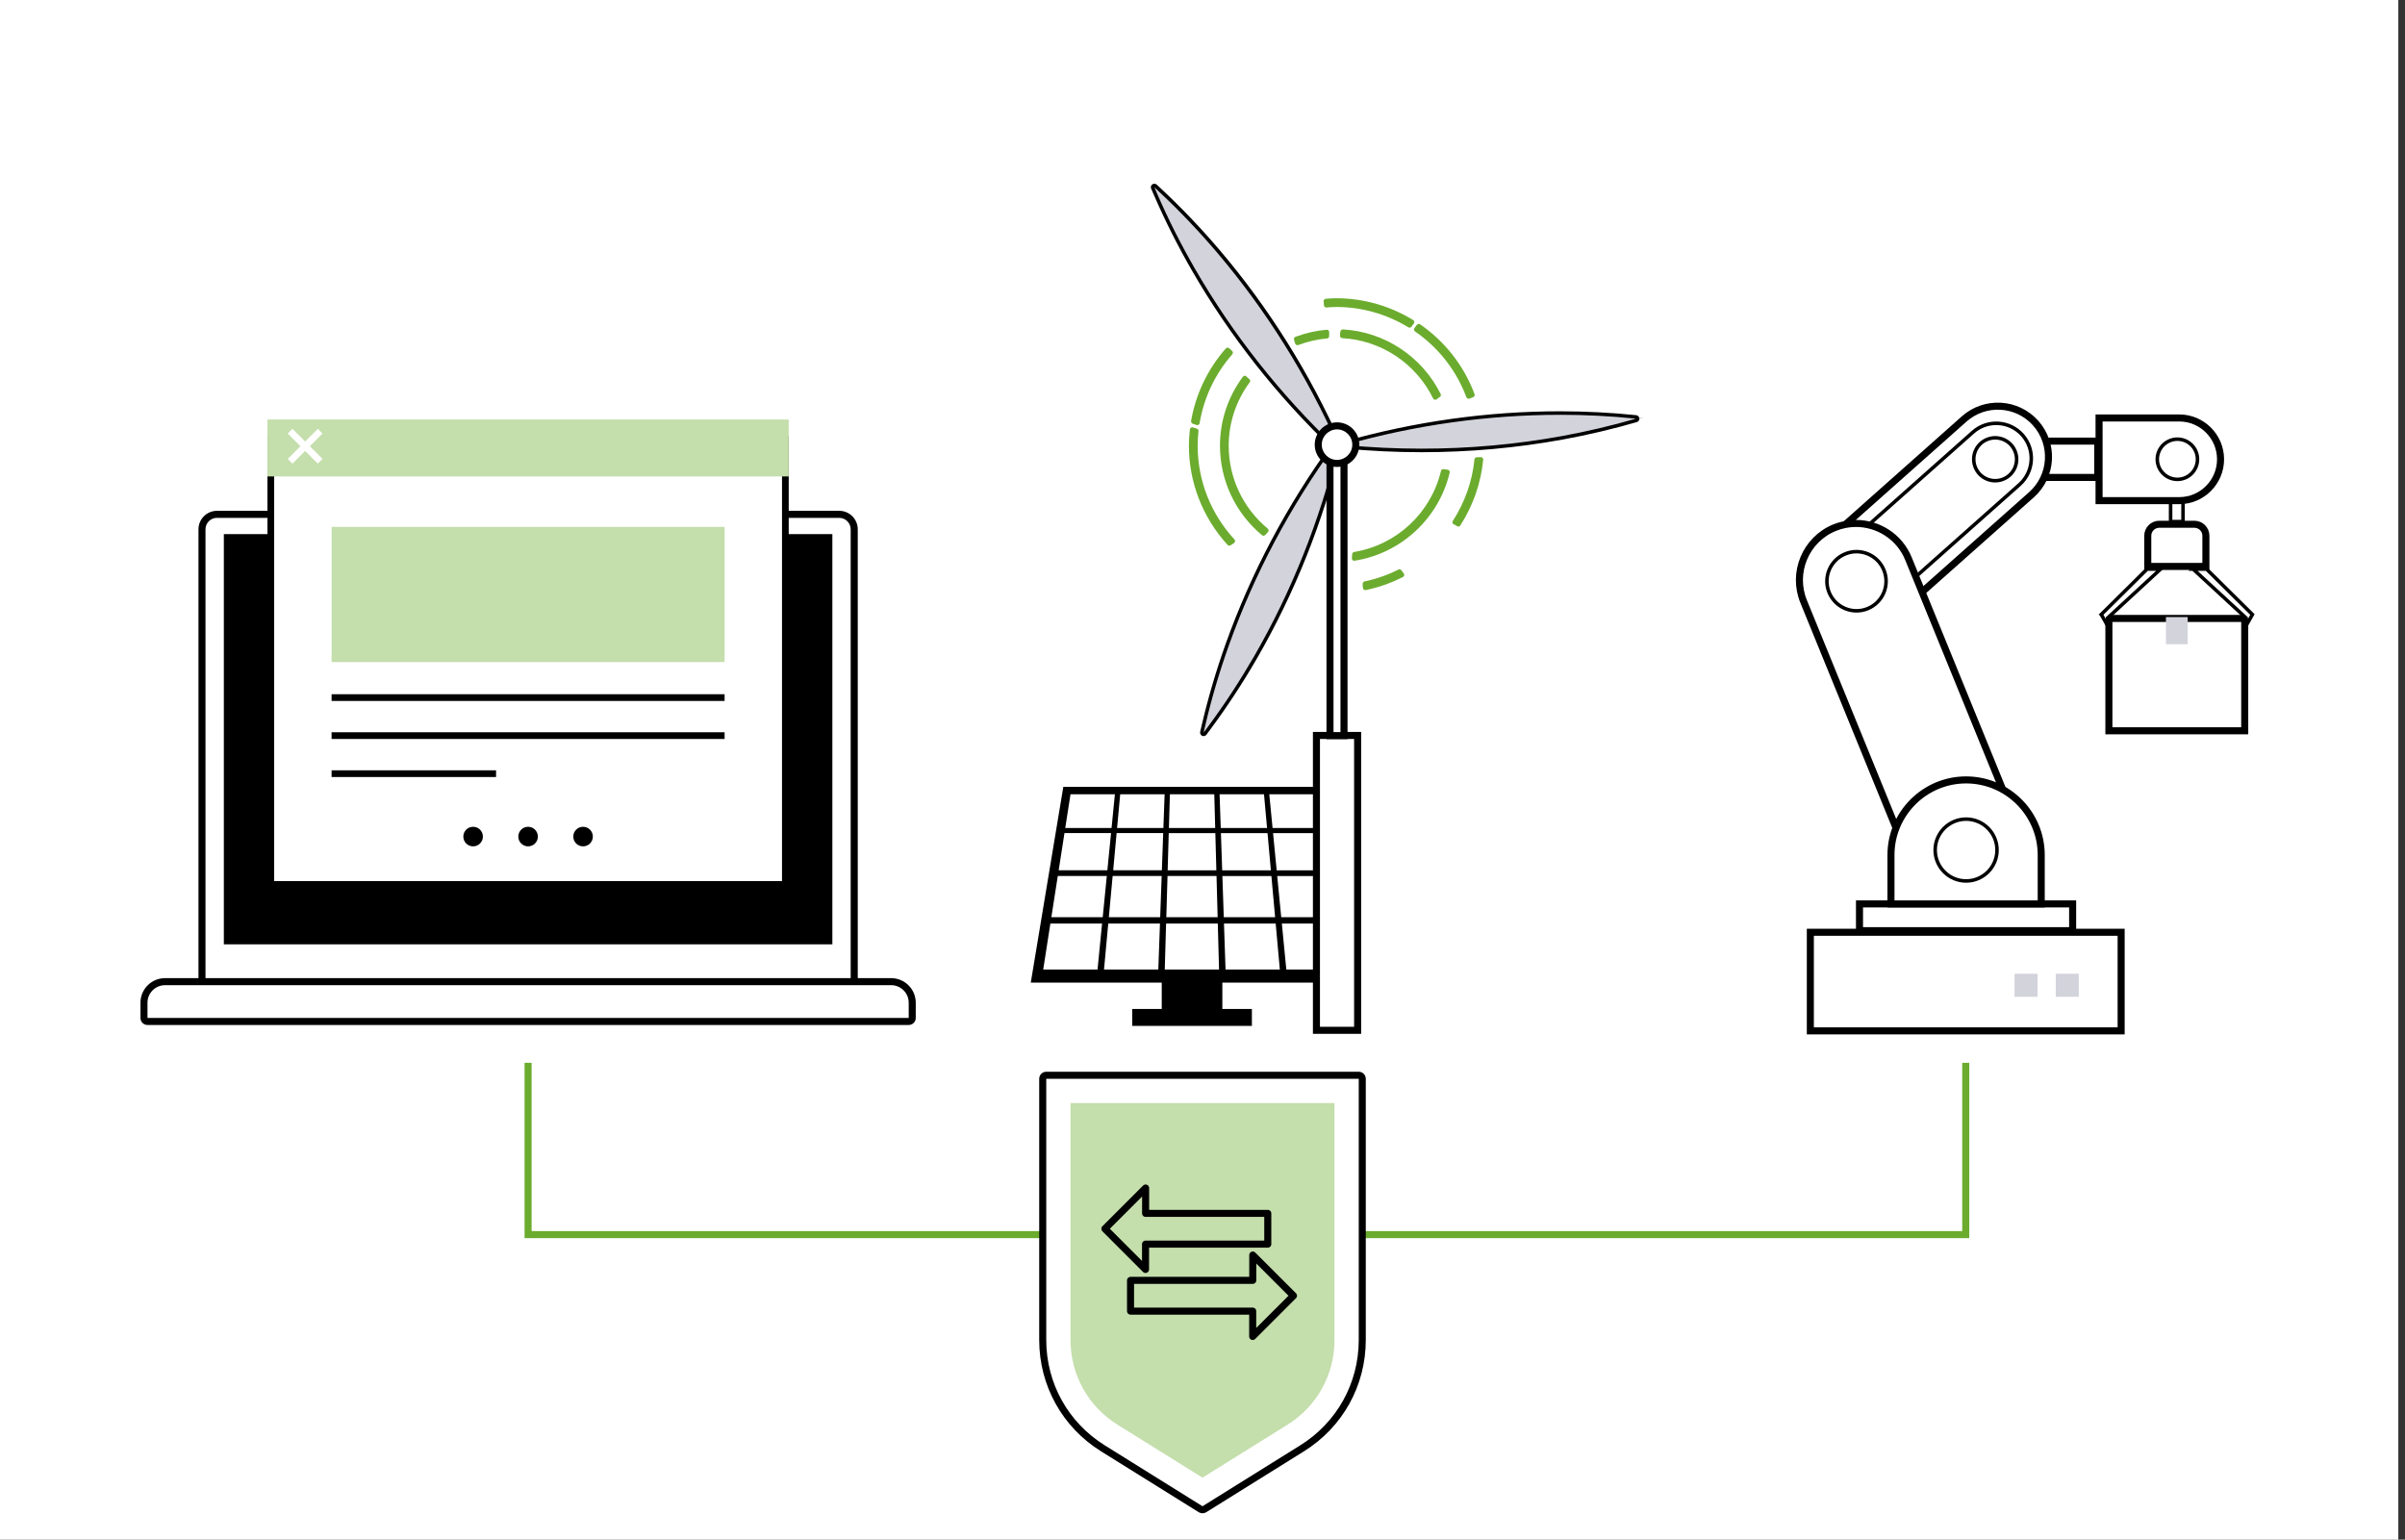
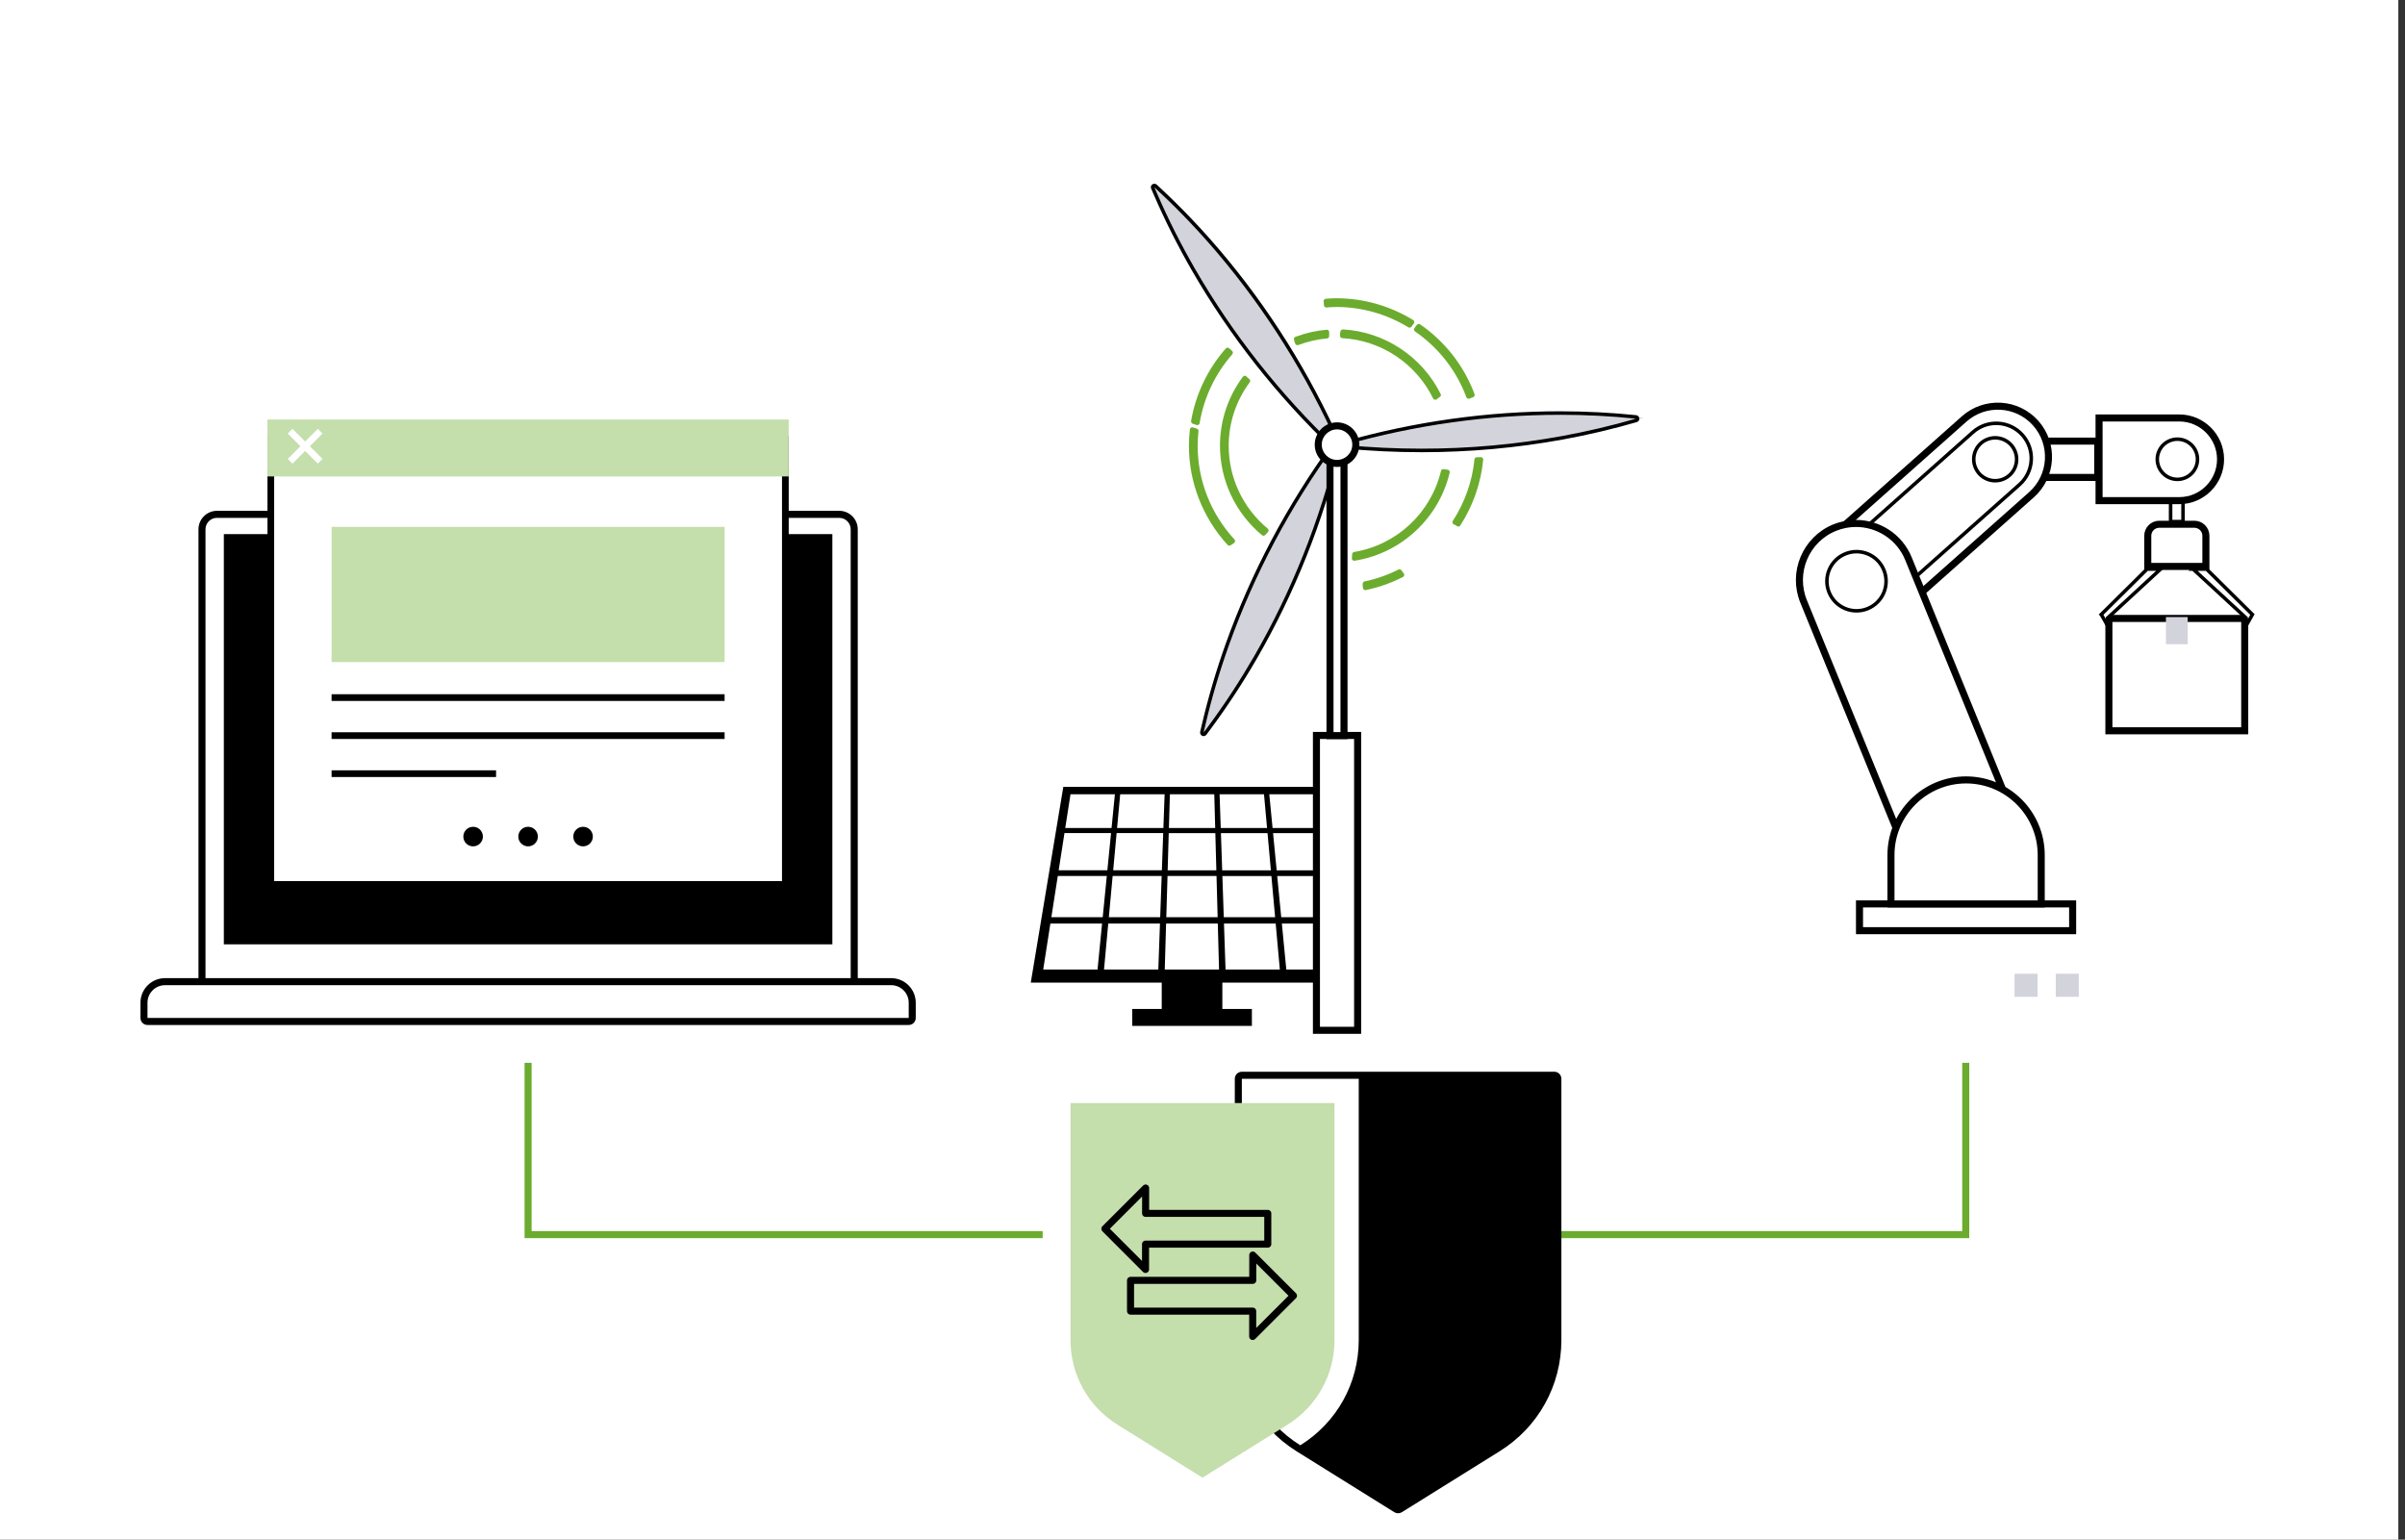
<svg xmlns="http://www.w3.org/2000/svg" viewBox="0 0 1025 656.28">
  <rect x="0" y="0" width="1025" height="656.28" fill="#333333" stroke="none" />
  <defs>
    <style>
      .cls-1 {
        stroke: #6bac2e;
      }

      .cls-1, .cls-2, .cls-3 {
        stroke-miterlimit: 10;
      }

      .cls-1, .cls-3, .cls-4 {
        stroke-width: 3px;
      }

      .cls-1, .cls-4 {
        fill: none;
      }

      .cls-5, .cls-2, .cls-3 {
        fill: #fff;
      }

      .cls-6 {
        fill: #6bac2e;
      }

      .cls-7 {
        fill: #c4deac;
      }

      .cls-8 {
        fill: #d3d3dc;
      }

      .cls-2 {
        stroke-width: 1.5px;
      }

      .cls-2, .cls-3, .cls-4 {
        stroke: #000;
      }

      .cls-4 {
        stroke-linecap: round;
        stroke-linejoin: round;
      }
    </style>
  </defs>
  <g id="Ebene_3" data-name="Ebene 3">
    <rect class="cls-5" width="1022.15" height="656.28" />
  </g>
  <g id="Ebene_4" data-name="Ebene 4">
    <g>
      <path d="m520.97,418.83h56.52l-13.87-83.45h-110.44l-13.87,83.45h55.82v11.22h-12.59v7.23h51.01v-7.23h-12.59v-11.22Zm0-45.44h20.89l1.59,17.57h-21.88l-.6-17.57Zm1.35,39.87l-.67-19.6h22.04l1.77,19.6h-23.14Zm49.02,0h-23.12l-1.9-19.6h22.02l3.01,19.6Zm-3.42-22.3h-21.87l-1.71-17.57h20.87l2.7,17.57Zm-3.07-20h-20.74l-1.54-15.85h19.84l2.43,15.85Zm-4.96-32.4l2.21,14.38h-19.74l-1.4-14.38h18.93Zm-18.25,32.4h-20.75l-.54-15.85h19.86l1.43,15.85Zm-2.93-32.4l1.3,14.38h-19.74l-.49-14.38h18.93Zm-40.11,0h18.92l.39,14.38h-19.73l.42-14.38Zm-.49,16.55h19.86l.43,15.85h-20.75l.46-15.85Zm-.53,18.27h20.89l.48,17.57h-21.88l.52-17.57Zm-.59,20.27h22.03l.53,19.6h-23.14l.57-19.6Zm-19.57-55.1h18.93l-.52,14.38h-19.74l1.33-14.38Zm18.33,16.55l-.57,15.85h-20.75l1.46-15.85h19.86Zm-39.51-16.55h18.92l-1.42,14.38h-19.74l2.24-14.38Zm-2.58,16.55h19.86l-1.57,15.85h-20.75l2.47-15.85Zm14.1,58.15h-23.15l3.05-19.6h22.04l-1.94,19.6Zm-19.68-22.3l2.74-17.57h20.89l-1.74,17.57h-21.89Zm45.58,22.3h-23.14l1.81-19.6h22.04l-.71,19.6Zm.8-22.3h-21.88l1.62-17.57h20.89l-.63,17.57Z" />
      <g id="Robot">
        <g id="Korobka">
          <rect class="cls-3" x="898.81" y="263.59" width="57.89" height="47.9" transform="translate(1855.5 575.09) rotate(180)" />
          <g>
            <rect class="cls-8" x="923.69" y="263.59" width="8.13" height="10.43" transform="translate(1855.5 537.62) rotate(180)" />
            <path class="cls-8" d="m932.38,274.59h-9.27v-11.57h9.27v11.57Zm-8.13-1.14h6.99v-9.3h-6.99v9.3Z" />
          </g>
        </g>
        <g id="Robot-2" data-name="Robot">
          <g>
            <rect class="cls-3" x="849" y="188.02" width="45.05" height="15.48" />
            <path class="cls-2" d="m925.1,222.33h5.3v-14.32h-5.3v14.32Z" />
            <path class="cls-3" d="m915.37,241.43h24.77v-13.08c0-2.69-2.19-4.89-4.89-4.89h-14.99c-2.69,0-4.89,2.19-4.89,4.89v13.08Z" />
            <path class="cls-3" d="m894.61,213.39h34.16c9.72,0,17.62-7.91,17.62-17.62s-7.91-17.62-17.62-17.62h-34.16v35.24Z" />
            <path class="cls-3" d="m800.27,269.13l-28.7-32.29,65.55-58.26c8.92-7.92,22.57-7.12,30.49,1.8h0c7.92,8.92,7.12,22.57-1.8,30.49l-65.55,58.26Z" />
            <path class="cls-2" d="m815.38,246.82l-19.85-22.33,45.34-40.29c6.17-5.48,15.61-4.92,21.09,1.24h0c5.48,6.17,4.92,15.61-1.24,21.09l-45.34,40.29Z" />
            <path class="cls-3" d="m791,223.11c-3.03,0-6.11.58-9.09,1.79-12.32,5.03-18.25,19.14-13.22,31.46l53.72,131.61,44.68-18.24-53.72-131.61c-3.81-9.34-12.85-15.01-22.37-15.01Z" />
            <path class="cls-2" d="m802.91,242.98c2.63,6.45-.46,13.81-6.91,16.44-6.45,2.63-13.81-.46-16.44-6.91-2.63-6.45.46-13.81,6.91-16.44,6.45-2.63,13.81.46,16.44,6.91Z" />
            <path class="cls-2" d="m858.8,192.31c1.91,4.67-.33,10.01-5.01,11.91-4.67,1.91-10.01-.33-11.91-5.01-1.91-4.67.33-10.01,5.01-11.91,4.67-1.91,10.01.33,11.91,5.01Z" />
            <path class="cls-2" d="m928,187.19c-1.1,0-2.19.21-3.24.64-2.12.87-3.78,2.5-4.66,4.61-.89,2.11-.9,4.44-.03,6.56,1.79,4.37,6.79,6.48,11.17,4.69,4.37-1.79,6.48-6.8,4.69-11.17h0c-.86-2.12-2.5-3.77-4.61-4.66-1.07-.45-2.19-.67-3.32-.67Z" />
-             <rect class="cls-3" x="771.56" y="397.37" width="132.46" height="42.03" />
            <path class="cls-3" d="m792.51,396.69h90.84v-11.41h-90.84v11.41Z" />
            <path class="cls-3" d="m869.96,385.29h-64.04v-20.84c0-17.66,14.37-32.02,32.02-32.02s32.02,14.37,32.02,32.02v20.84Z" />
-             <path class="cls-2" d="m837.94,375.5c-7.27,0-13.18-5.91-13.18-13.18s5.91-13.18,13.18-13.18,13.18,5.91,13.18,13.18-5.91,13.18-13.18,13.18Z" />
            <path class="cls-2" d="m895.56,261.92l2.67,4.74v-3.23l22.61-20.87h-5.75l-19.54,19.35Z" />
            <path class="cls-2" d="m934.69,242.57l22.61,20.87v3.23l2.67-4.74-19.54-19.35h-5.75Z" />
          </g>
          <g>
            <rect class="cls-8" x="858.6" y="415.06" width="9.81" height="9.81" />
            <rect class="cls-8" x="876.16" y="415.06" width="9.81" height="9.81" />
          </g>
        </g>
      </g>
      <g>
        <g id="Noutbuk">
          <g>
            <path class="cls-5" d="m86.59,219.3h276.95c.24,0,.44.2.44.44v198.75H86.16v-198.75c0-.24.2-.44.44-.44Z" />
            <g>
              <path class="cls-5" d="m87.58,418.56c-.83,0-1.5-.67-1.5-1.5v-191.44c0-3.52,2.87-6.39,6.39-6.39h265.19c3.53,0,6.39,2.87,6.39,6.39v191.44c0,.83-.67,1.5-1.5,1.5H87.58Z" />
              <path d="m357.67,220.73c2.7,0,4.89,2.19,4.89,4.89v191.44H87.58v-191.44c0-2.7,2.19-4.89,4.89-4.89h265.19m0-3H92.48c-4.35,0-7.89,3.54-7.89,7.89v191.44c0,1.66,1.34,3,3,3h274.98c1.66,0,3-1.34,3-3v-191.44c0-4.35-3.54-7.89-7.89-7.89h0Z" />
            </g>
          </g>
          <g>
            <rect x="96.83" y="229.07" width="256.49" height="172.01" />
            <path d="m354.74,402.51H95.4v-174.86h259.35v174.86Zm-256.49-2.86h253.64v-169.15H98.25v169.15Z" />
          </g>
          <g>
            <path class="cls-5" d="m62.05,418.49h326.05c.34,0,.62.28.62.62v16.21H61.43v-16.21c0-.34.28-.62.62-.62Z" />
            <g>
              <path class="cls-5" d="m62.86,435.39c-.83,0-1.5-.67-1.5-1.5v-6.49c0-4.95,4.03-8.98,8.98-8.98h309.47c4.95,0,8.98,4.03,8.98,8.98v6.49c0,.83-.67,1.5-1.5,1.5H62.86Z" />
              <path d="m379.81,419.92c4.13,0,7.48,3.36,7.48,7.48v6.49H62.86v-6.49c0-4.13,3.36-7.48,7.48-7.48h309.47m0-3H70.34c-5.78,0-10.48,4.7-10.48,10.48v6.49c0,1.66,1.34,3,3,3h324.43c1.66,0,3-1.34,3-3v-6.49c0-5.78-4.7-10.48-10.48-10.48h0Z" />
            </g>
          </g>
        </g>
        <g id="Okno">
          <g>
            <g>
              <rect class="cls-5" x="115.42" y="187.43" width="219.3" height="189.56" />
              <path d="m336.15,378.41H113.99v-192.42h222.16v192.42Zm-219.3-2.86h216.44v-186.7H116.85v186.7Z" />
            </g>
            <rect class="cls-7" x="141.32" y="224.58" width="167.51" height="57.62" />
            <g>
              <rect class="cls-7" x="115.42" y="180.24" width="219.3" height="21.41" />
              <path class="cls-7" d="m336.15,203.08H113.99v-24.26h222.16v24.26Zm-219.3-2.86h216.44v-18.55H116.85v18.55Z" />
            </g>
          </g>
          <g>
            <circle cx="201.64" cy="356.58" r="4.17" />
            <circle cx="225.07" cy="356.58" r="4.17" />
            <circle cx="248.5" cy="356.58" r="4.17" />
          </g>
          <polygon class="cls-5" points="137.47 184.79 135.45 182.78 130.05 188.18 124.64 182.78 122.63 184.79 128.03 190.2 122.63 195.61 124.64 197.62 130.05 192.22 135.45 197.62 137.47 195.61 132.07 190.2 137.47 184.79" />
          <g>
            <rect x="141.32" y="295.91" width="167.5" height="2.86" />
            <rect x="141.32" y="312.12" width="167.5" height="2.86" />
            <rect x="141.32" y="328.34" width="70.1" height="2.86" />
          </g>
        </g>
      </g>
      <g id="Vetrogenerator">
        <g>
          <g>
            <path class="cls-8" d="m518.42,108.31c-8.63-10.16-16.98-18.72-24.56-25.83,4.14,9.54,9.39,20.28,16.05,31.83,20.49,35.49,44.13,60.84,59.67,75.67-8.73-19.63-24.64-50.43-51.16-81.67Z" />
            <g>
              <path class="cls-8" d="m571.54,193.51c-.19,0-.37-.07-.52-.21l-2.42-2.31c-23.72-22.64-43.88-48.21-59.92-75.99-6.01-10.41-11.43-21.16-16.12-31.97l-1.27-2.92c-.14-.33-.03-.71.26-.91.13-.09.28-.14.43-.14.19,0,.37.07.51.2l2.32,2.18c8.58,8.04,16.88,16.77,24.67,25.95,20.76,24.45,38.04,52.05,51.37,82.01l1.36,3.05c.15.33.04.71-.25.92-.13.09-.28.14-.43.14Z" />
              <path d="m491.98,79.82l2.32,2.18c8.56,8.02,16.84,16.73,24.61,25.88,20.71,24.4,37.96,51.93,51.26,81.83l1.36,3.05-2.42-2.31c-23.67-22.59-43.78-48.1-59.78-75.82-5.99-10.38-11.4-21.11-16.08-31.89l-1.27-2.92m0-1.5c-.3,0-.6.09-.86.27-.58.41-.8,1.17-.51,1.82l1.27,2.92c4.7,10.83,10.14,21.61,16.16,32.05,16.07,27.84,36.27,53.47,60.05,76.16l2.42,2.31c.29.27.66.41,1.04.41.3,0,.6-.09.86-.27.59-.41.8-1.18.51-1.84l-1.36-3.05c-13.36-30.03-30.68-57.68-51.48-82.19-7.81-9.2-16.13-17.95-24.73-26.01l-2.32-2.18c-.29-.27-.66-.41-1.03-.41h0Z" />
            </g>
          </g>
          <g>
            <path class="cls-8" d="m524.43,275.12c-4.49,12.55-7.73,24.06-10.09,34.19,6.19-8.35,12.87-18.27,19.54-29.81,20.5-35.49,30.63-68.64,35.7-89.51-12.63,17.38-31.35,46.55-45.15,85.14Z" />
            <g>
              <path class="cls-8" d="m512.97,313.01c-.11,0-.21-.02-.31-.07-.32-.15-.5-.5-.42-.85l.72-3.1c2.68-11.47,6.08-23.02,10.13-34.34,10.8-30.21,26.05-58.98,45.33-85.49l1.96-2.7c.15-.2.37-.31.61-.31.11,0,.21.02.31.07.32.15.5.51.41.86l-.79,3.24c-7.75,31.86-19.81,62.1-35.85,89.88-6.03,10.43-12.63,20.5-19.63,29.95l-1.9,2.56c-.15.2-.37.3-.6.3Z" />
              <path d="m571.01,186.89l-.79,3.24c-7.73,31.79-19.76,61.97-35.77,89.69-6.01,10.39-12.59,20.45-19.58,29.88l-1.9,2.56.72-3.1c2.67-11.44,6.07-22.97,10.11-34.26,10.78-30.14,25.99-58.84,45.24-85.3l1.96-2.7m0-1.5c-.47,0-.92.22-1.21.62l-1.96,2.7c-19.32,26.58-34.61,55.4-45.44,85.68-4.06,11.34-7.47,22.93-10.16,34.42l-.72,3.1c-.16.69.19,1.4.83,1.7.2.09.42.14.63.14.46,0,.92-.22,1.21-.61l1.9-2.56c7.01-9.47,13.63-19.57,19.67-30.02,16.08-27.84,28.17-58.15,35.93-90.08l.79-3.24c.17-.7-.18-1.41-.83-1.72-.2-.09-.42-.14-.63-.14h0Zm0,3h0,0Z" />
            </g>
          </g>
          <g>
            <path class="cls-8" d="m665.88,186.51c13.11-2.39,24.7-5.34,34.65-8.36-10.33-1.18-22.26-2.01-35.59-2.01-40.98,0-74.75,7.8-95.37,13.84,21.36,2.25,55.99,3.88,96.3-3.47Z" />
            <g>
              <path class="cls-8" d="m605.89,191.99c-10.9,0-21.97-.53-32.91-1.58-.36-.03-.64-.32-.68-.68-.03-.36.2-.69.54-.79,30.28-8.55,61.24-12.89,92.03-12.89,10.91,0,21.79.56,32.4,1.66.36.04.64.32.67.68s-.19.69-.54.79c-10.22,2.98-20.83,5.47-31.52,7.42-19.61,3.58-39.8,5.39-60.01,5.39,0,0,0,0,0,0Z" />
              <path d="m664.94,176.8c10.84,0,21.67.56,32.26,1.65-10.21,2.97-20.78,5.46-31.44,7.41-19.65,3.58-39.68,5.38-59.87,5.38-10.91,0-21.87-.52-32.84-1.57,30.22-8.54,61.09-12.86,91.83-12.86h.06m0-1.5h-.06c-30.86,0-61.89,4.35-92.24,12.92-.69.2-1.15.86-1.09,1.58.06.72.63,1.29,1.35,1.36,10.96,1.05,22.06,1.58,32.98,1.58,20.25,0,40.49-1.82,60.14-5.4,10.72-1.96,21.35-4.46,31.59-7.44.69-.2,1.14-.86,1.07-1.58s-.63-1.28-1.34-1.36c-10.64-1.1-21.55-1.66-32.42-1.66h0Z" />
            </g>
          </g>
        </g>
        <g>
          <g>
            <rect class="cls-5" x="561.05" y="313.48" width="17.55" height="125.68" />
            <path d="m577.11,314.98v122.68h-14.55v-122.68h14.55m3-3h-20.55v128.68h20.55v-128.68h0Z" />
          </g>
          <g>
            <rect class="cls-5" x="567.36" y="189.53" width="4.95" height="123.51" />
            <g>
              <rect class="cls-5" x="566.84" y="189.02" width="5.97" height="124.53" />
              <path d="m571.31,190.52v121.53h-2.97v-121.53h2.97m3-3h-8.97v127.53h8.97v-127.53h0Z" />
            </g>
          </g>
          <g>
            <path class="cls-5" d="m577.32,189.53c0,4.14-3.36,7.5-7.49,7.5s-7.5-3.36-7.5-7.5,3.36-7.49,7.5-7.49,7.49,3.36,7.49,7.49Z" />
            <g>
              <path class="cls-5" d="m569.83,197.53c-4.41,0-8-3.59-8-8s3.59-8.01,8-8.01,8.01,3.59,8.01,8.01-3.59,8-8.01,8Z" />
              <path d="m569.83,183.02c3.59,0,6.51,2.92,6.51,6.51s-2.92,6.5-6.51,6.5-6.5-2.92-6.5-6.5,2.92-6.51,6.5-6.51m0-3c-5.24,0-9.5,4.26-9.5,9.51s4.26,9.5,9.5,9.5,9.51-4.26,9.51-9.5-4.26-9.51-9.51-9.51h0Z" />
            </g>
          </g>
        </g>
        <g>
          <g>
            <g>
              <path class="cls-6" d="m611.68,169.92s-.08,0-.12-.01c-.14-.04-.26-.13-.33-.27-7.42-15.13-22.43-25.08-39.16-25.98-.27-.01-.48-.24-.47-.52v-.29c.01-.3.02-.6.05-.91.03-.18.07-.33.11-.47l.04-.16c.06-.22.26-.38.48-.38,0,0,.02,0,.03,0,17.55.97,33.35,11.41,41.23,27.23.06.12.07.26.02.39-.05.13-.14.23-.27.29-.15.07-.28.15-.41.26-.16.14-.34.28-.51.41-.13.1-.2.15-.27.19l-.14.1c-.09.06-.19.1-.3.1Z" />
              <path class="cls-6" d="m572.29,141.44c17.9.99,33.22,11.72,40.81,26.95-.19.08-.36.19-.53.34-.18.15-.37.3-.55.45-.11.08-.23.15-.34.23-7.29-14.86-22.17-25.33-39.58-26.26.01-.39.01-.77.05-1.16.03-.19.09-.37.14-.56m0-1c-.45,0-.86.31-.97.75l-.04.15c-.05.16-.09.33-.12.49,0,.02,0,.04,0,.06-.03.33-.04.65-.05.95v.27c-.02.54.4,1,.94,1.03,16.55.89,31.39,10.73,38.74,25.7.13.27.37.46.66.53.08.02.16.03.24.03.21,0,.42-.07.59-.19.04-.03.08-.05.12-.08.08-.05.15-.1.23-.16,0,0,.04-.03.05-.04.18-.15.37-.29.55-.45.09-.08.19-.14.29-.19.25-.11.44-.32.53-.58.09-.26.07-.54-.05-.78-7.96-15.98-23.92-26.52-41.65-27.51-.02,0-.04,0-.06,0h0Z" />
            </g>
            <g>
              <path class="cls-6" d="m577.14,238.5c-.13,0-.25-.05-.34-.14-.11-.11-.17-.26-.15-.41l.05-.47c.05-.41.09-.82.1-1.24,0-.24.18-.45.42-.49,18.36-3.06,33.05-16.77,37.42-34.94.05-.23.26-.38.49-.38.02,0,.05,0,.07,0l.48.07c.41.06.82.13,1.24.17.14.01.27.09.36.21.08.12.11.27.08.41-4.62,19.49-20.37,34.09-40.13,37.2-.03,0-.05,0-.08,0Z" />
              <path class="cls-6" d="m615.12,200.93c.58.09,1.16.19,1.74.25-4.51,19.03-20.19,33.75-39.72,36.82.06-.58.14-1.16.15-1.75,18.58-3.1,33.46-17.17,37.83-35.31m0-1c-.46,0-.86.31-.97.77-4.32,17.97-18.85,31.53-37.02,34.56-.48.08-.83.49-.84.98,0,.38-.05.77-.09,1.19-.02.16-.04.32-.05.48-.03.31.08.61.31.82.19.18.43.27.69.27.05,0,.1,0,.16-.01,9.75-1.53,18.75-5.92,26.02-12.68,7.23-6.73,12.26-15.34,14.52-24.89.07-.28,0-.58-.16-.81-.17-.23-.43-.39-.72-.41-.4-.04-.79-.1-1.21-.17l-.48-.07s-.1-.01-.15-.01h0Z" />
            </g>
            <g>
              <path class="cls-6" d="m538.49,227.84c-.11,0-.23-.04-.32-.12-11.27-9.39-17.73-23.15-17.73-37.75,0-10.54,3.35-20.62,9.68-29.13.09-.12.23-.2.38-.2,0,0,.01,0,.02,0,.14,0,.28.06.38.17.04.04.07.09.11.14.32.36.67.65,1.1.96.11.08.18.2.21.33s-.01.27-.09.38c-5.93,8.03-9.06,17.49-9.06,27.36,0,13.83,6.13,26.85,16.82,35.72.11.09.17.22.18.36,0,.14-.05.28-.15.38-.43.43-.81.84-1.15,1.23-.1.12-.24.18-.38.18Z" />
              <path class="cls-6" d="m530.53,161.15c.06.07.1.14.16.21.34.36.73.68,1.14.97-5.72,7.75-9.16,17.29-9.16,27.65,0,14.51,6.62,27.49,17,36.11-.4.4-.8.82-1.17,1.26-10.71-8.93-17.55-22.36-17.55-37.36,0-10.81,3.58-20.77,9.58-28.83m0-1s-.03,0-.04,0c-.3.01-.58.16-.76.4-6.4,8.6-9.78,18.77-9.78,29.43,0,14.75,6.53,28.65,17.91,38.13.19.16.41.23.64.23.28,0,.56-.12.76-.35.32-.38.69-.77,1.12-1.2.2-.2.31-.47.29-.75-.01-.28-.14-.54-.36-.72-10.57-8.78-16.64-21.66-16.64-35.34,0-9.76,3.1-19.12,8.96-27.06.16-.22.23-.49.18-.75-.04-.27-.19-.5-.41-.66-.4-.28-.72-.56-.98-.84-.04-.06-.08-.12-.13-.18-.19-.22-.47-.34-.75-.34h0Z" />
            </g>
            <g>
              <path class="cls-6" d="m552.96,146.65c-.19,0-.37-.11-.45-.29l.45-.21-.47.18s-.04-.08-.05-.1c-.19-.48-.35-1-.48-1.62-.05-.24.08-.49.31-.57,4.25-1.6,8.68-2.61,13.15-2.99.01,0,.03,0,.04,0,.12,0,.24.04.33.12.1.09.16.21.17.35.04.63.04,1.21,0,1.78-.01.25-.21.45-.46.47-4.21.37-8.37,1.32-12.37,2.85-.06.02-.12.03-.18.03Z" />
              <path class="cls-6" d="m565.47,141.55c.03.57.04,1.15,0,1.72-4.37.38-8.56,1.38-12.51,2.88-.02-.04-.04-.07-.05-.11-.2-.5-.35-1.01-.46-1.53,4.11-1.55,8.47-2.57,13.02-2.96m0-1s-.06,0-.08,0c-4.52.38-8.99,1.4-13.28,3.02-.46.17-.73.66-.62,1.14.14.64.3,1.2.51,1.7.03.06.04.1.06.13.18.36.56.59.95.59.11,0,.22-.02.32-.06,3.96-1.5,8.08-2.45,12.24-2.81.49-.04.88-.44.91-.94.03-.59.03-1.18,0-1.83-.02-.27-.14-.52-.34-.7-.18-.16-.42-.25-.66-.25h0Z" />
            </g>
          </g>
          <g>
            <g>
              <path class="cls-6" d="m510.28,180.71s-.1,0-.15-.02l-.1-.03c-.49-.15-.99-.3-1.47-.49-.01,0-.11-.05-.12-.06-.19-.1-.35-.34-.32-.56,1.94-11.37,7.01-21.99,14.67-30.69.1-.11.24-.17.38-.17.11,0,.23.04.32.11.36.3.72.61,1.06.94.05.05.1.11.15.16l.09.1c.18.19.19.48.02.68-7.37,8.38-12.22,18.62-14.04,29.6-.02.14-.11.27-.23.34-.08.05-.17.08-.26.08Z" />
              <path class="cls-6" d="m523.18,149.2c.35.29.7.59,1.03.91.08.08.15.17.24.26-7.27,8.27-12.29,18.53-14.16,29.84-.51-.16-1.03-.31-1.53-.51-.04-.02-.09-.04-.13-.07,1.97-11.54,7.13-22,14.55-30.44m0-1c-.28,0-.55.12-.75.34-7.72,8.77-12.83,19.47-14.79,30.93-.07.43.14.86.53,1.06l.15.07s.05.02.07.03c.51.2,1.02.36,1.52.51l.09.03c.09.03.19.04.29.04.18,0,.37-.05.53-.15.24-.15.41-.4.46-.69,1.8-10.89,6.62-21.03,13.92-29.35.35-.39.33-.99-.04-1.36-.02-.02-.05-.05-.07-.08-.06-.06-.11-.13-.18-.19-.38-.37-.78-.71-1.09-.97-.19-.15-.41-.23-.64-.23h0Z" />
            </g>
            <g>
              <path class="cls-6" d="m600.76,139.15c-.09,0-.18-.02-.26-.07-9.38-5.72-20.07-8.74-30.92-8.74-1.26,0-2.54.09-3.76.18,0,0-.54.04-.55.04-.12,0-.24-.04-.33-.12-.1-.09-.16-.21-.17-.34-.03-.4-.06-.8-.1-1.19l-.04-.52c-.01-.13.03-.27.12-.37.09-.1.21-.16.34-.17l.51-.04c1.29-.09,2.63-.19,3.98-.19,11.4,0,22.63,3.19,32.47,9.22.12.07.21.2.23.34.03.14,0,.28-.1.4l-.15.2c-.29.38-.58.78-.85,1.17-.1.14-.25.21-.41.21Z" />
              <path class="cls-6" d="m569.58,128.12c11.81,0,22.81,3.38,32.2,9.14-.05.07-.1.13-.16.2-.3.39-.59.79-.87,1.19-9.11-5.55-19.76-8.81-31.18-8.81-1.46,0-2.88.12-4.31.22-.04-.57-.09-1.14-.14-1.71,1.48-.11,2.95-.23,4.46-.23m0-1c-1.36,0-2.71.1-4.01.19l-.52.04c-.27.02-.51.14-.69.35-.17.2-.26.47-.24.73l.05.52c.03.39.07.78.1,1.18.02.26.14.51.34.69.18.16.42.24.66.24.02,0,.05,0,.07,0l.51-.04c1.22-.09,2.48-.18,3.73-.18,10.76,0,21.36,3,30.66,8.67.16.1.34.15.52.15.32,0,.63-.15.82-.43.32-.46.58-.82.84-1.15l.09-.12.06-.08c.17-.22.24-.51.19-.79-.05-.28-.22-.52-.46-.67-9.91-6.08-21.23-9.29-32.73-9.29h0Z" />
            </g>
            <g>
              <path class="cls-6" d="m523.93,232.09c-.14,0-.27-.06-.37-.16-10.54-11.56-16.35-26.45-16.35-41.95,0-2.09.14-4.35.42-6.9.02-.15.1-.29.23-.37.08-.05.17-.08.27-.08.06,0,.11,0,.17.03.36.13.73.25,1.09.36l.54.16c.23.07.38.29.36.53-.24,2.27-.36,4.32-.36,6.26,0,14.92,5.62,29.24,15.82,40.32.1.11.15.26.13.41-.02.15-.11.28-.24.36-.4.23-.92.54-1.4.92-.09.07-.2.1-.3.1Z" />
              <path class="cls-6" d="m508.13,183.14c.37.13.74.25,1.12.36.18.06.36.11.55.16-.22,2.08-.36,4.18-.36,6.31,0,15.68,6.08,29.94,15.95,40.66-.5.29-1,.6-1.46.95-10.04-11-16.22-25.58-16.22-41.61,0-2.32.17-4.59.42-6.84m0-1c-.19,0-.37.05-.53.15-.26.16-.43.43-.46.74-.29,2.57-.43,4.84-.43,6.95,0,15.62,5.85,30.64,16.48,42.29.2.22.47.33.74.33.21,0,.43-.07.61-.21.36-.28.78-.55,1.35-.88.26-.15.44-.42.49-.72.05-.3-.05-.6-.25-.83-10.12-10.99-15.69-25.19-15.69-39.98,0-1.92.12-3.95.35-6.21.05-.48-.25-.93-.71-1.06-.16-.05-.31-.09-.47-.14l-.07-.02c-.36-.11-.72-.22-1.07-.35-.11-.04-.22-.06-.33-.06h0Z" />
            </g>
            <g>
              <path class="cls-6" d="m581.9,251.05c-.1,0-.2-.03-.28-.09-.11-.08-.19-.2-.21-.33l-.07-.37c-.06-.52-.07-1.01-.04-1.47,0-.04.01-.08.02-.11.03-.21.18-.32.38-.37,5-1.04,9.89-2.76,14.54-5.1.07-.04.15-.05.22-.05.15,0,.3.07.39.19.36.46.7.94,1.04,1.42.08.12.11.27.07.41s-.13.26-.26.32c-5.06,2.57-10.35,4.43-15.72,5.52-.03,0-.07.01-.1.01Z" />
              <path class="cls-6" d="m596.47,243.67c.36.45.69.92,1.02,1.4-4.87,2.47-10.09,4.36-15.59,5.48-.02-.12-.05-.24-.07-.37-.05-.45-.07-.9-.03-1.35,0,0,0-.02,0-.03,5.16-1.08,10.08-2.83,14.66-5.14m0-1c-.15,0-.31.03-.45.11-4.61,2.32-9.46,4.02-14.42,5.05-.38.08-.68.37-.77.74-.02.06-.03.13-.03.18-.04.49-.03,1.01.04,1.55.02.12.03.2.05.27l.03.14c.05.27.2.5.42.66.17.11.36.17.56.17.07,0,.13,0,.2-.02,5.42-1.11,10.75-2.98,15.84-5.57.26-.13.45-.37.52-.65.07-.28.02-.58-.15-.82-.3-.44-.67-.95-1.05-1.44-.19-.25-.49-.38-.79-.38h0Z" />
            </g>
            <g>
              <path class="cls-6" d="m621.53,223.94c-.1,0-.2-.03-.28-.09l-.18-.13c-.07-.05-.14-.1-.21-.15-.23-.15-.49-.27-.77-.39l-.27-.12c-.13-.06-.23-.18-.27-.32s-.02-.29.06-.41c5.17-7.97,8.39-17.13,9.3-26.48.03-.26.24-.45.5-.45,0,0,.34,0,.51,0,.39,0,.78-.01,1.18-.05.01,0,.03,0,.04,0,.13,0,.26.05.36.15.1.11.16.25.14.4-.93,9.82-4.28,19.43-9.69,27.8-.07.11-.19.19-.32.22-.03,0-.07,0-.1,0Z" />
              <path class="cls-6" d="m631.14,195.86c-.96,10.1-4.38,19.47-9.61,27.58-.14-.09-.27-.2-.41-.29-.35-.22-.73-.37-1.09-.55,5.09-7.84,8.42-16.92,9.38-26.7.17,0,.34,0,.51,0,.4,0,.81-.01,1.21-.05m0-1s-.05,0-.08,0c-.37.03-.75.04-1.14.04-.16,0-.32,0-.48,0-.01,0-.02,0-.03,0-.51,0-.94.39-.99.9-.91,9.27-4.1,18.35-9.23,26.25-.16.24-.2.54-.12.82.08.28.27.51.53.63l.28.13c.26.12.5.23.7.36.06.04.13.09.19.13.06.05.13.09.19.14.17.12.37.18.57.18.07,0,.13,0,.2-.02.27-.05.5-.21.65-.44,5.45-8.44,8.82-18.13,9.76-28.02.03-.29-.08-.59-.28-.8-.19-.19-.45-.3-.71-.3h0Zm0,2h0,0Z" />
            </g>
            <g>
              <path class="cls-6" d="m625.91,169.5c-.07,0-.13-.01-.2-.04-.13-.05-.23-.16-.27-.29-4.31-11.5-11.94-21.28-22.07-28.28-.11-.08-.18-.19-.21-.32s0-.27.08-.37c.13-.19.27-.38.4-.57l.63-.84c.1-.12.24-.19.39-.19.1,0,.2.03.28.09,10.57,7.31,18.53,17.52,23.03,29.51.05.13.04.27-.02.39-.06.12-.16.22-.29.26-.5.17-1.01.37-1.57.62-.06.03-.13.04-.2.04Z" />
              <path class="cls-6" d="m604.67,139.09c10.33,7.14,18.37,17.34,22.84,29.27-.54.19-1.08.4-1.6.63-4.35-11.63-12.19-21.56-22.26-28.52.13-.19.26-.38.4-.56.09-.12.18-.24.27-.36.05-.07.21-.28.21-.28,0,0-.04.05-.14.18.1-.12.19-.25.28-.37m0-1c-.3,0-.59.13-.79.38-.06.07-.11.15-.17.22-.04.05-.08.11-.12.16-.02.02-.03.04-.05.06l-.03.04c-.09.12-.19.25-.28.37-.14.19-.28.39-.41.58-.15.22-.21.49-.16.75.05.26.2.49.42.64,10.05,6.94,17.62,16.64,21.89,28.04.1.26.29.46.55.57.12.05.26.08.39.08s.27-.03.4-.08c.54-.24,1.04-.43,1.53-.6.25-.09.46-.28.58-.52.11-.24.13-.52.03-.78-4.53-12.09-12.56-22.38-23.21-29.75-.17-.12-.37-.18-.57-.18h0Z" />
            </g>
          </g>
        </g>
      </g>
    </g>
    <polyline class="cls-1" points="837.79 453.01 837.79 526.24 225.07 526.24 225.07 453.01" />
    <g>
      <g>
        <path class="cls-5" d="m580.58,458.33h-136.16v112.83c0,18.77,9.68,36.21,25.61,46.14l42.47,26.48,42.47-26.48c15.93-9.93,25.61-27.37,25.61-46.14v-112.83Z" />
        <g>
          <path class="cls-5" d="m512.5,643.53c-.28,0-.55-.08-.79-.23l-41.68-25.98c-16.04-10-25.62-27.25-25.62-46.15v-111.34c0-.83.67-1.5,1.5-1.5h133.18c.83,0,1.5.67,1.5,1.5v111.34c0,18.9-9.58,36.15-25.62,46.15l-41.68,25.98c-.24.15-.52.23-.79.23Z" />
-           <path d="m579.09,459.82v111.34c0,18.38-9.31,35.16-24.91,44.88l-41.68,25.98-41.68-25.98c-15.6-9.72-24.91-26.5-24.91-44.88v-111.34h133.18m0-3h-133.18c-1.66,0-3,1.34-3,3v111.34c0,19.42,9.84,37.15,26.32,47.43l41.68,25.98c.49.3,1.04.45,1.59.45s1.1-.15,1.59-.45l41.68-25.98c16.48-10.27,26.32-28,26.32-47.43v-111.34c0-1.66-1.34-3-3-3h0Z" />
+           <path d="m579.09,459.82v111.34c0,18.38-9.31,35.16-24.91,44.88c-15.6-9.72-24.91-26.5-24.91-44.88v-111.34h133.18m0-3h-133.18c-1.66,0-3,1.34-3,3v111.34c0,19.42,9.84,37.15,26.32,47.43l41.68,25.98c.49.3,1.04.45,1.59.45s1.1-.15,1.59-.45l41.68-25.98c16.48-10.27,26.32-28,26.32-47.43v-111.34c0-1.66-1.34-3-3-3h0Z" />
        </g>
      </g>
      <path class="cls-7" d="m476.29,607.27c-12.55-7.82-20.04-21.32-20.04-36.11v-101h112.5v101c0,14.79-7.49,28.28-20.04,36.11l-36.21,22.57-36.21-22.57Z" />
    </g>
    <g>
      <polygon class="cls-4" points="533.93 534.95 551.27 552.29 533.89 569.66 533.89 562.46 533.9 558.85 481.83 558.85 481.83 545.74 533.92 545.74 533.93 534.95" />
      <polygon class="cls-4" points="488.22 541.09 470.89 523.75 488.26 506.38 488.26 513.58 488.25 517.19 540.32 517.19 540.32 530.3 488.23 530.3 488.22 541.09" />
    </g>
  </g>
</svg>